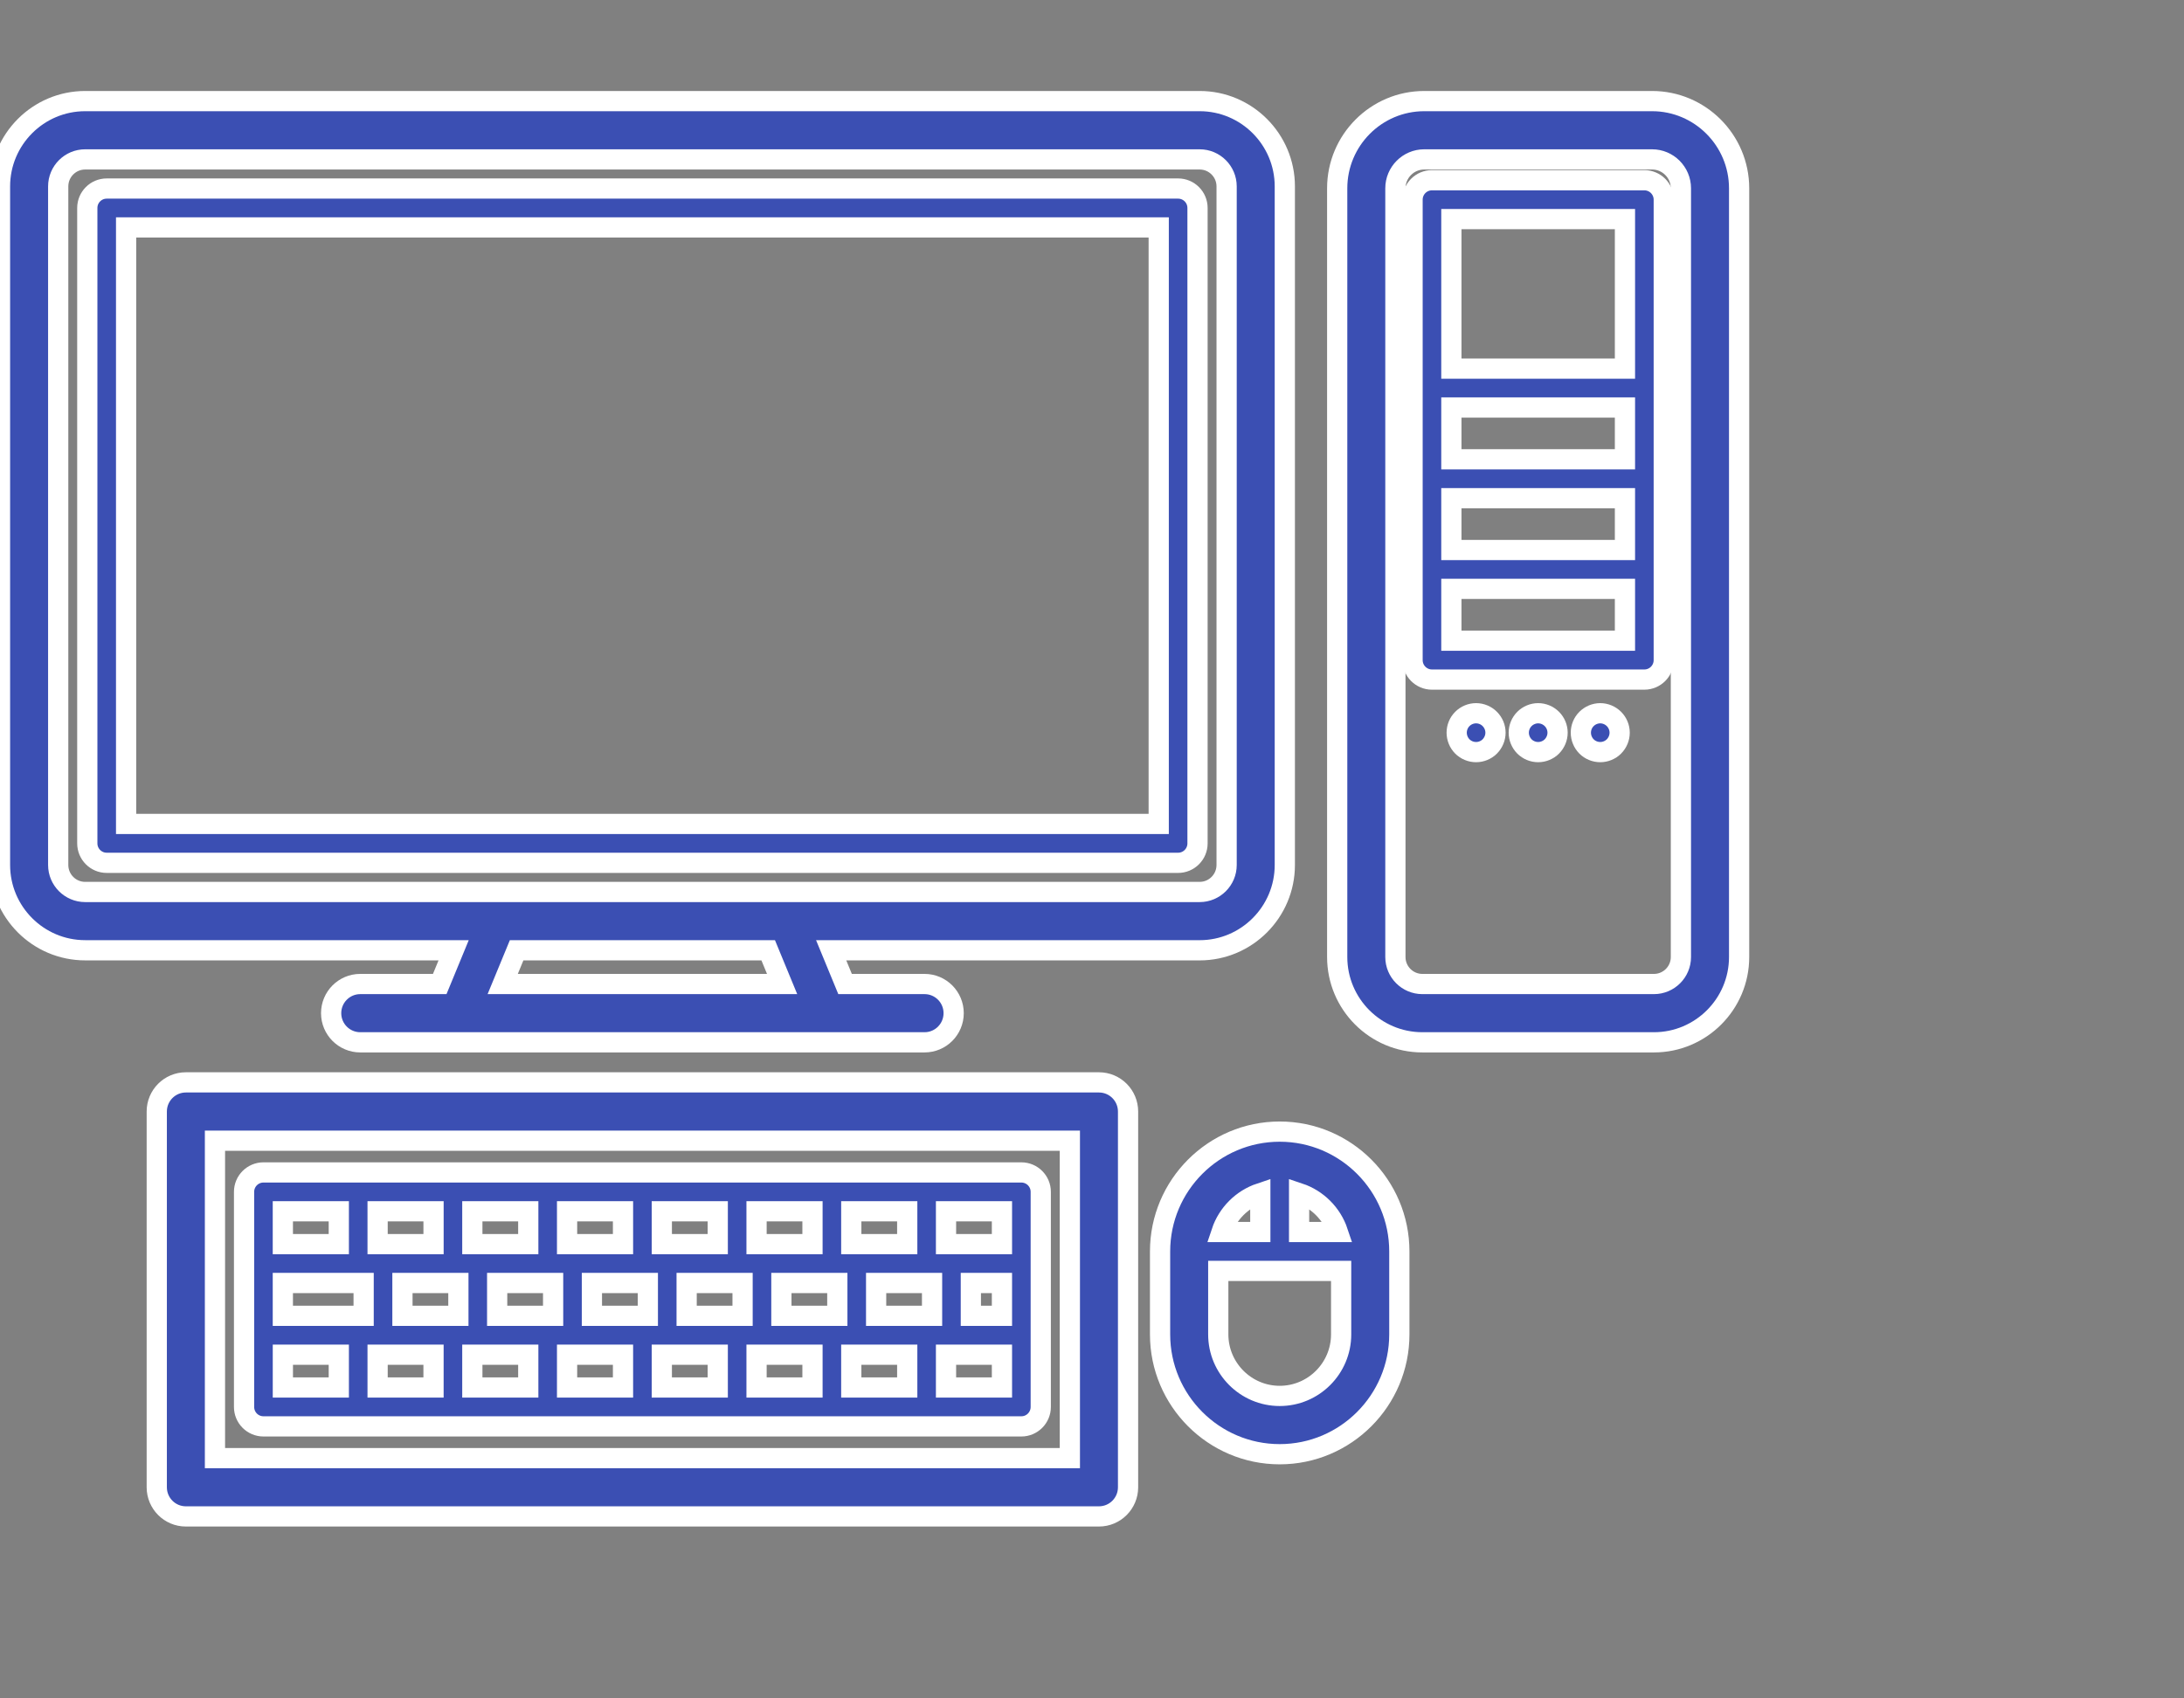
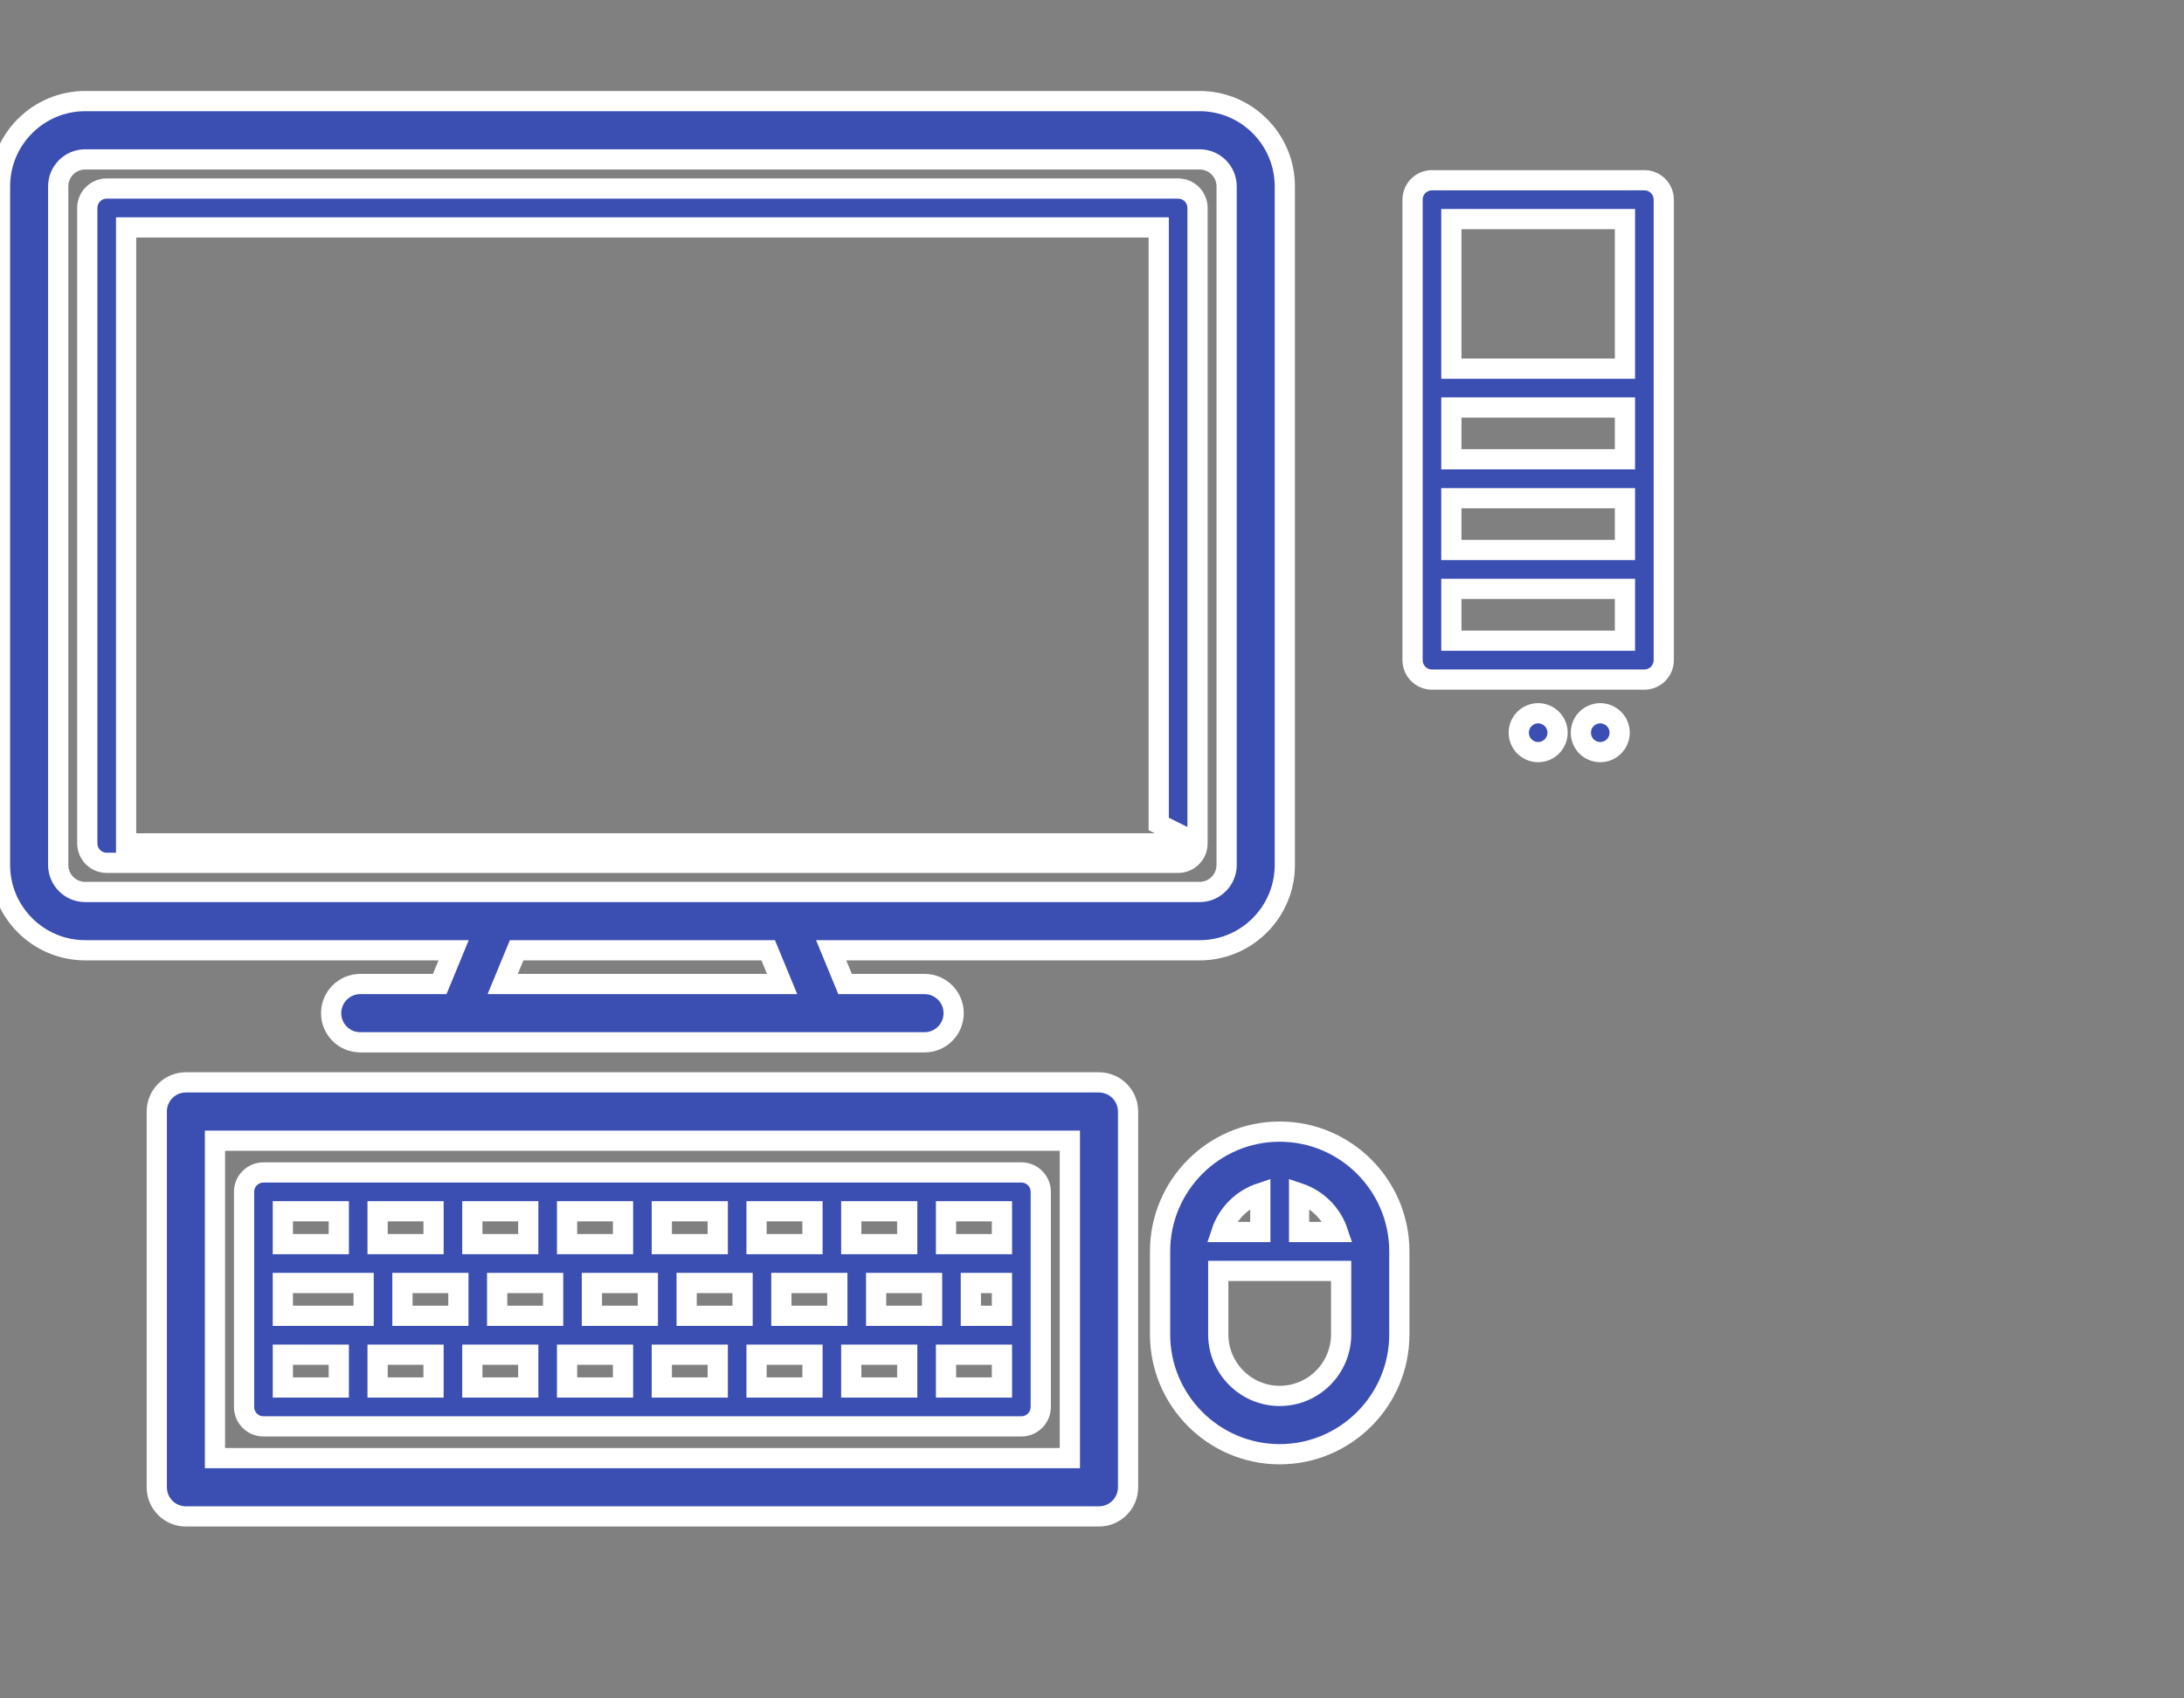
<svg xmlns="http://www.w3.org/2000/svg" width="108" height="84" viewBox="0 0 108 84" fill="none">
  <rect x="0" y="0" width="108" height="84" fill="#808080" stroke="none" />
-   <path d="M15.571 0H4.304C1.931 0 0 1.935 0 4.313V42.333C0 44.659 1.889 46.552 4.211 46.552H15.664C17.986 46.552 19.875 44.659 19.875 42.333V4.313C19.875 1.935 17.944 0 15.571 0V0ZM16.997 42.333C16.997 43.069 16.399 43.668 15.665 43.668H4.211C3.476 43.668 2.878 43.069 2.878 42.333V4.313C2.878 3.525 3.518 2.884 4.304 2.884H15.571C16.357 2.884 16.997 3.525 16.997 4.313V42.333H16.997Z" transform="translate(66.125 5)" fill="#3B4FB3" stroke="white" />
-   <path d="M54.901 32.388V0.961C54.901 0.43 54.471 5.86673e-07 53.941 5.86673e-07H0.959C0.43 5.86673e-07 0 0.43 0 0.961V32.388C0 32.918 0.43 33.349 0.959 33.349H53.941C54.471 33.349 54.901 32.919 54.901 32.388ZM52.982 31.426H1.919V1.922H52.982V31.426Z" transform="translate(4.317 9.325)" fill="#3B4FB3" stroke="white" />
+   <path d="M54.901 32.388V0.961C54.901 0.43 54.471 5.86673e-07 53.941 5.86673e-07H0.959C0.43 5.86673e-07 0 0.43 0 0.961V32.388C0 32.918 0.43 33.349 0.959 33.349H53.941C54.471 33.349 54.901 32.919 54.901 32.388ZH1.919V1.922H52.982V31.426Z" transform="translate(4.317 9.325)" fill="#3B4FB3" stroke="white" />
  <path d="M21.745 43.668H17.814C17.02 43.668 16.375 44.314 16.375 45.11C16.375 45.906 17.02 46.552 17.814 46.552H45.72C46.515 46.552 47.159 45.906 47.159 45.11C47.159 44.314 46.515 43.668 45.72 43.668H41.789L41.102 42H59.324C61.646 42 63.535 40.107 63.535 37.781V4.219C63.535 1.892 61.646 -1.46668e-07 59.324 -1.46668e-07H4.211C1.889 -1.46668e-07 0 1.893 0 4.219V37.781C0 40.107 1.889 41.999 4.211 41.999H22.433L21.745 43.668V43.668ZM38.676 43.668H24.859L25.547 42H37.988L38.676 43.668ZM2.878 37.781V4.219C2.878 3.482 3.476 2.884 4.211 2.884H59.324C60.059 2.884 60.657 3.483 60.657 4.219V37.781C60.657 38.517 60.059 39.116 59.324 39.116H4.211C3.476 39.116 2.878 38.517 2.878 37.781V37.781Z" transform="translate(0 5)" fill="#3B4FB3" stroke="white" />
  <path d="M11.463 -2.93337e-08H0.959C0.43 -2.93337e-08 2.24845e-06 0.43 2.24845e-06 0.961V23.735C2.24845e-06 24.266 0.43 24.697 0.959 24.697H11.463C11.992 24.697 12.422 24.266 12.422 23.735V0.961C12.422 0.43 11.992 -2.93337e-08 11.463 -2.93337e-08V-2.93337e-08ZM10.503 1.922V9.317H1.919V1.922H10.503ZM1.919 13.803V11.24H10.503V13.803H1.919ZM10.503 15.725V18.288H1.919V15.725H10.503ZM1.919 22.774V20.211H10.503V22.774H1.919Z" transform="translate(69.852 8.914)" fill="#3B4FB3" stroke="white" />
-   <path d="M0.959 1.43148e-06C0.706 1.43148e-06 0.459 0.102 0.28 0.283C0.102 0.459 8.90012e-07 0.707 8.90012e-07 0.961C8.90012e-07 1.215 0.102 1.463 0.28 1.642C0.459 1.821 0.706 1.922 0.959 1.922C1.211 1.922 1.458 1.821 1.637 1.642C1.815 1.461 1.919 1.215 1.919 0.961C1.919 0.707 1.815 0.461 1.637 0.283C1.458 0.102 1.211 1.43148e-06 0.959 1.43148e-06Z" transform="translate(72.034 35.276)" fill="#3B4FB3" stroke="white" />
  <path d="M0.959 1.43148e-06C0.706 1.43148e-06 0.459 0.104 0.28 0.283C0.102 0.461 8.90012e-07 0.707 8.90012e-07 0.961C8.90012e-07 1.215 0.102 1.461 0.28 1.642C0.459 1.821 0.706 1.922 0.959 1.922C1.211 1.922 1.458 1.821 1.637 1.642C1.815 1.463 1.919 1.215 1.919 0.961C1.919 0.707 1.815 0.459 1.637 0.283C1.458 0.104 1.211 1.43148e-06 0.959 1.43148e-06Z" transform="translate(75.104 35.276)" fill="#3B4FB3" stroke="white" />
  <path d="M0.959 1.43148e-06C0.706 1.43148e-06 0.459 0.104 0.28 0.283C0.102 0.459 8.90012e-07 0.707 8.90012e-07 0.961C8.90012e-07 1.215 0.102 1.463 0.28 1.642C0.459 1.821 0.706 1.922 0.959 1.922C1.211 1.922 1.458 1.821 1.637 1.642C1.815 1.463 1.919 1.215 1.919 0.961C1.919 0.707 1.815 0.459 1.637 0.283C1.458 0.104 1.211 1.43148e-06 0.959 1.43148e-06Z" transform="translate(78.174 35.276)" fill="#3B4FB3" stroke="white" />
  <path d="M46.592 5.16273e-07H1.439C0.644 5.16273e-07 8.19748e-08 0.646 8.19748e-08 1.442V20.025C8.19748e-08 20.821 0.644 21.467 1.439 21.467H46.592C47.387 21.467 48.031 20.821 48.031 20.025V1.442C48.031 0.646 47.387 5.16273e-07 46.592 5.16273e-07ZM45.153 18.583H2.878V2.884H45.153V18.583H45.153Z" transform="translate(7.752 53.533)" fill="#3B4FB3" stroke="white" />
  <path d="M5.916 -9.85611e-07C2.654 -9.85611e-07 -9.36855e-08 2.659 -9.36855e-08 5.927V10.028C-9.36855e-08 13.297 2.654 15.956 5.916 15.956C9.178 15.956 11.832 13.297 11.832 10.028V5.927C11.832 2.659 9.178 -9.85611e-07 5.916 -9.85611e-07V-9.85611e-07ZM8.796 4.966H6.875V3.042C7.779 3.344 8.494 4.061 8.796 4.966ZM4.957 3.042V4.966H3.036C3.338 4.061 4.053 3.344 4.957 3.042ZM5.916 13.072C4.241 13.072 2.878 11.707 2.878 10.029V6.889H8.954V10.029C8.954 11.707 7.591 13.072 5.916 13.072Z" transform="translate(57.366 55.968)" fill="#3B4FB3" stroke="white" />
  <path d="M0.959 12.56H38.438C38.967 12.56 39.397 12.129 39.397 11.598V0.961C39.397 0.43 38.967 -9.85611e-07 38.438 -9.85611e-07H0.959C0.43 -9.85611e-07 8.19748e-08 0.43 8.19748e-08 0.961V11.598C8.19748e-08 12.13 0.43 12.56 0.959 12.56V12.56ZM1.919 9.014H4.685V10.637H1.919V9.014ZM10.598 5.468V7.092H7.832V5.468H10.598ZM34.022 5.468V7.092H31.256V5.468H34.022ZM29.337 5.468V7.092H26.571V5.468H29.337ZM24.652 5.468V7.092H21.886V5.468H24.652ZM19.967 5.468V7.092H17.201V5.468H19.967ZM15.283 5.468V7.092H12.516V5.468H15.283ZM9.369 9.014V10.637H6.604V9.014H9.369ZM11.288 9.014H14.054V10.637H11.288V9.014V9.014ZM15.973 9.014H18.739V10.637H15.973V9.014ZM20.658 9.014H23.424V10.637H20.658V9.014ZM25.343 9.014H28.109V10.637H25.343V9.014ZM30.027 9.014H32.794V10.637H30.027V9.014ZM35.94 5.468H37.478V7.092H35.94V5.468ZM30.027 3.546V1.922H32.794V3.546H30.027ZM28.109 3.546H25.343V1.922H28.109V3.546ZM23.424 3.546H20.658V1.922H23.424V3.546ZM18.739 3.546H15.973V1.922H18.739V3.546ZM14.054 3.546H11.288V1.922H14.054V3.546ZM9.369 3.546H6.604V1.922H9.37V3.546H9.369ZM5.913 5.468V7.092H1.918V5.468H5.913ZM34.712 10.637V9.014H37.478V10.637H34.712V10.637ZM37.478 3.546H34.712V1.922H37.478V3.546ZM4.685 1.922V3.546H1.918V1.922H4.685Z" transform="translate(12.069 57.987)" fill="#3B4FB3" stroke="white" />
</svg>